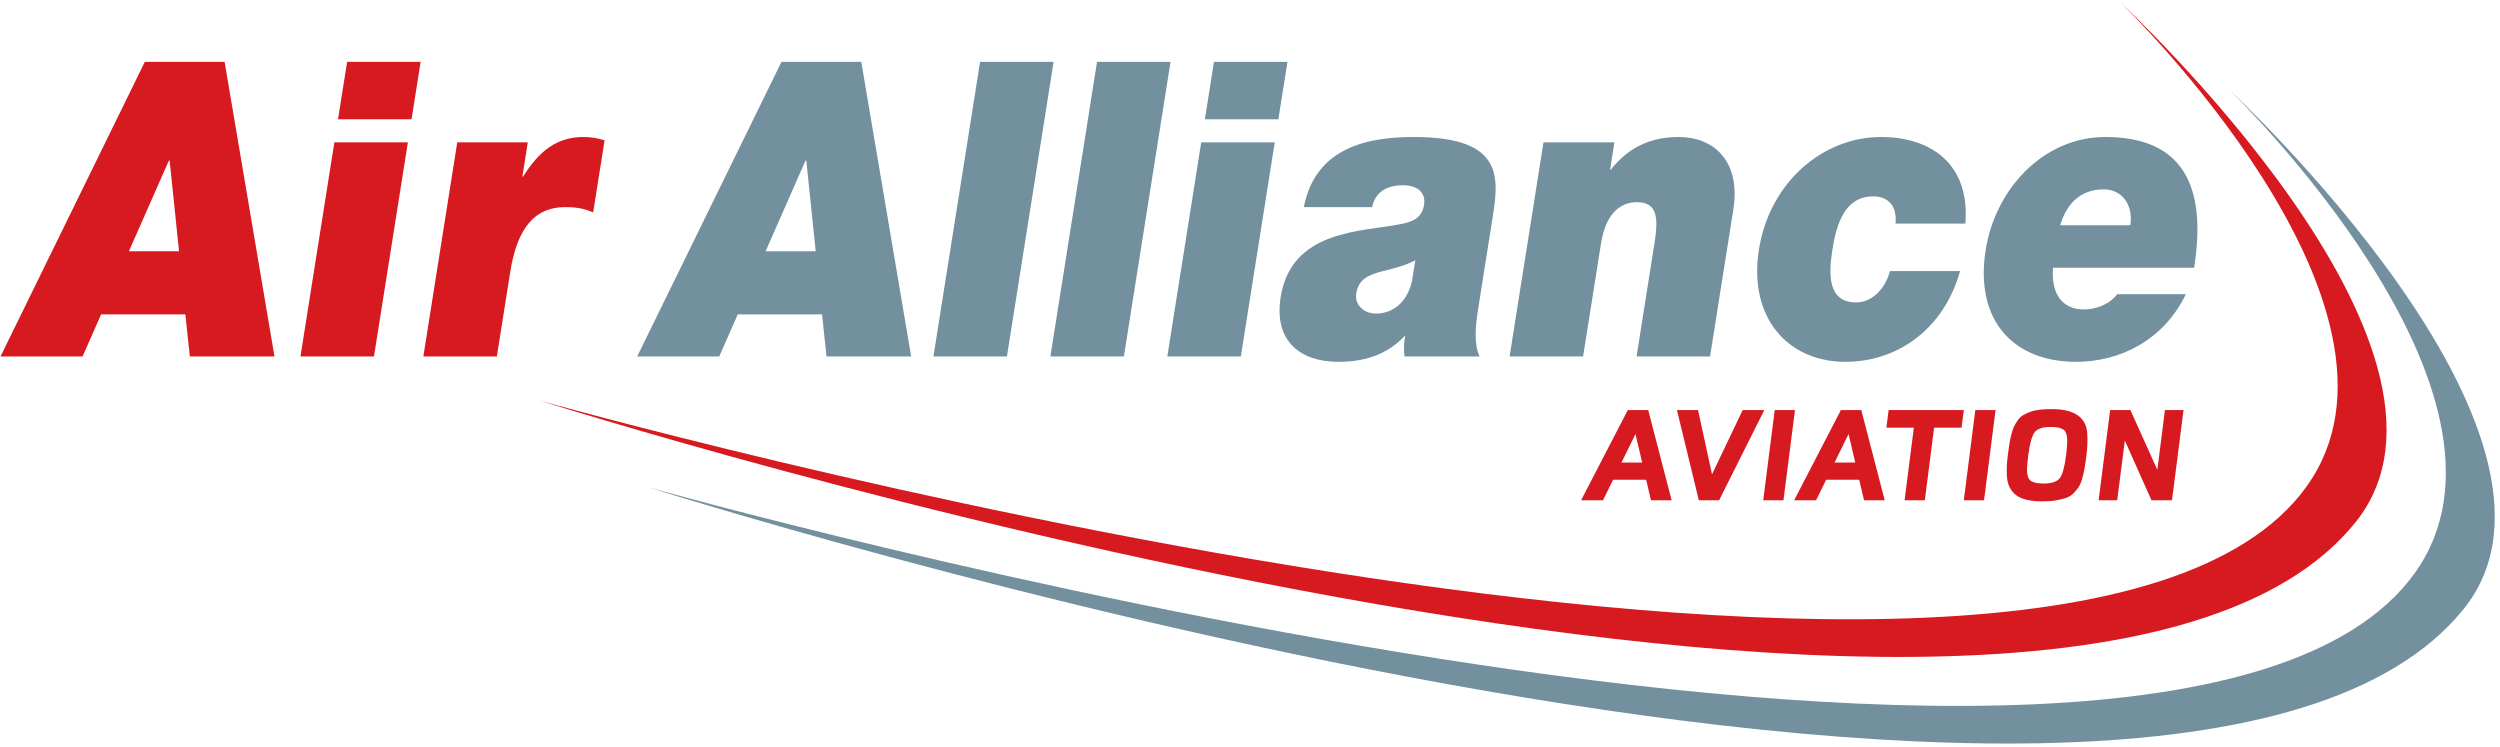
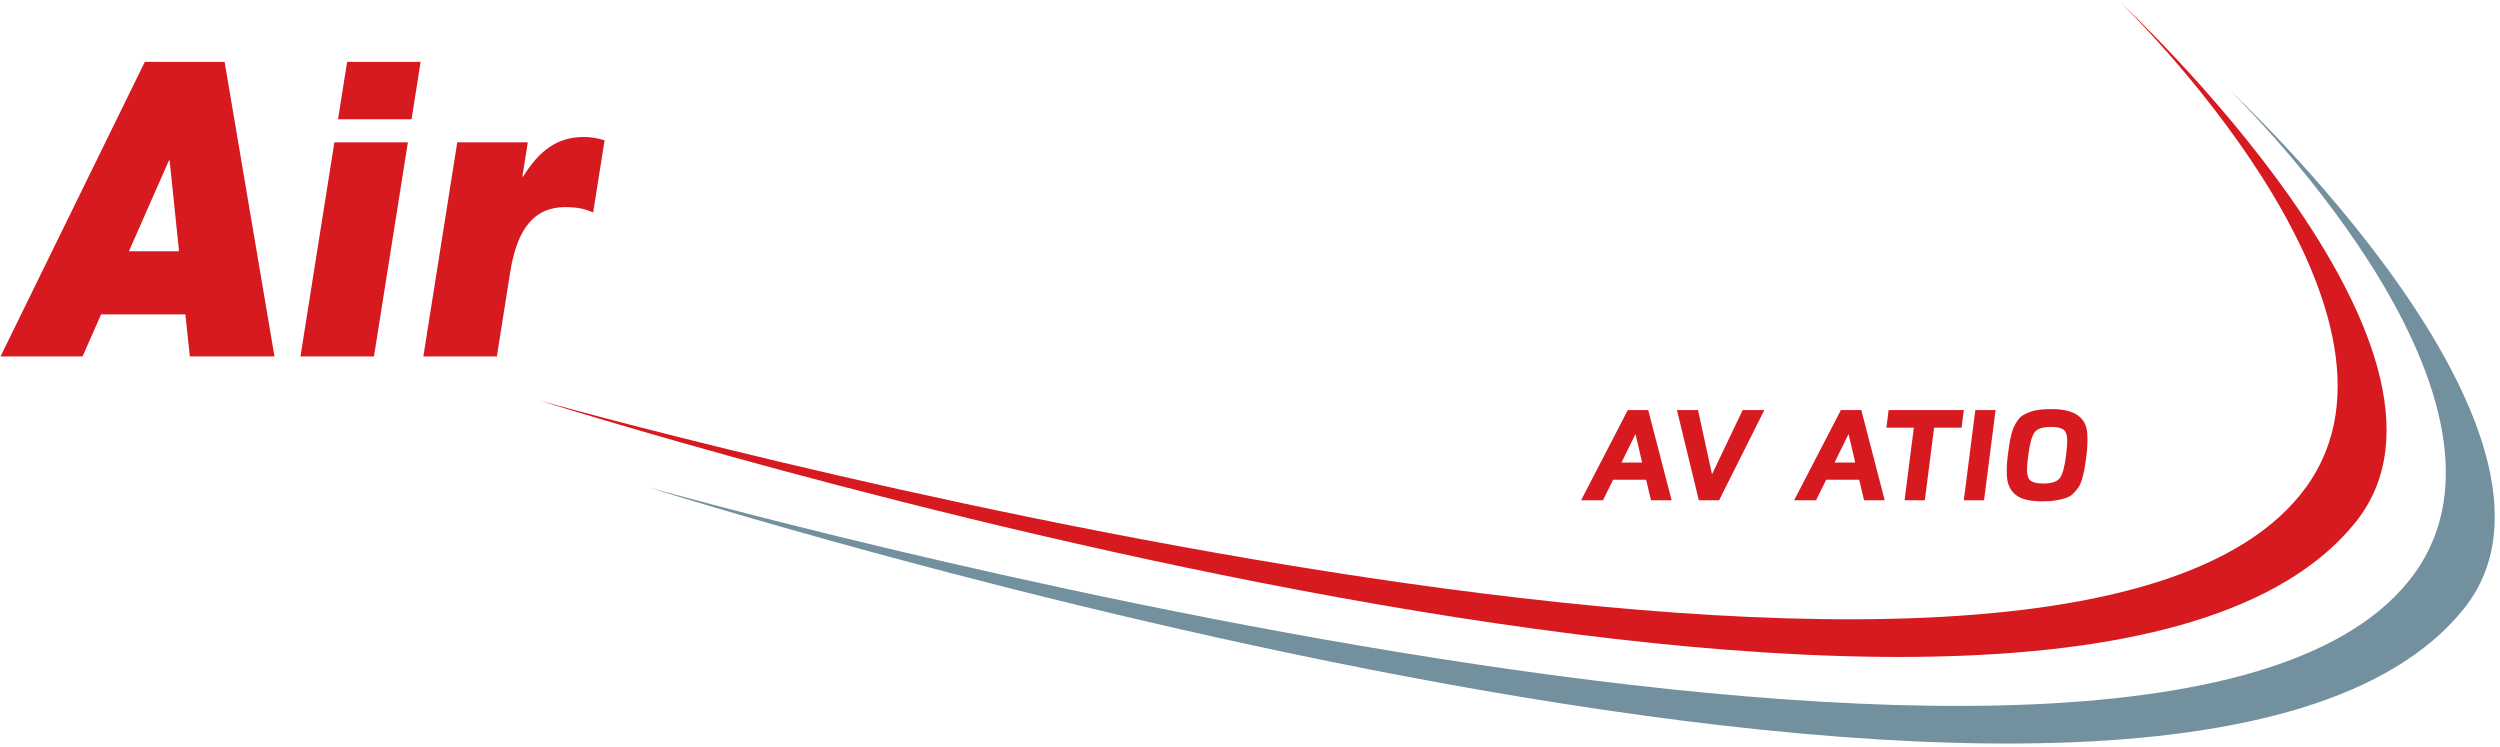
<svg xmlns="http://www.w3.org/2000/svg" width="100%" height="100%" viewBox="0 0 793 237" version="1.1" xml:space="preserve" style="fill-rule:evenodd;clip-rule:evenodd;stroke-linejoin:round;stroke-miterlimit:2;">
  <g id="Artboard1" transform="matrix(0.957,0,0,0.942,-56.921,-59.937)">
    <rect x="59.473" y="63.629" width="827.609" height="250.675" style="fill:none;" />
    <g transform="matrix(4.353,0,0,4.423,-29.195,-3.078)">
      <path d="M181.83,15.271C181.83,15.271 205.9,38.466 195.963,52.172C177.119,78.16 61.47,45.578 61.47,45.578C61.47,45.578 177.551,82.444 199.73,54.842C210.33,41.652 181.83,15.271 181.83,15.271Z" style="fill:rgb(215,25,32);fill-rule:nonzero;" />
      <path d="M190.066,21.866C190.066,21.866 214.139,45.061 204.199,58.767C185.355,84.755 69.707,52.172 69.707,52.172C69.707,52.172 185.787,89.038 207.969,61.437C218.566,48.247 190.066,21.866 190.066,21.866Z" style="fill:rgb(115,144,159);fill-rule:nonzero;" />
      <path d="M52.606,42.22L58.203,42.22L59.222,35.781C59.774,32.295 61.191,30.85 63.396,30.85C64.526,30.85 65.005,31.038 65.536,31.258L66.406,25.762C65.894,25.605 65.372,25.511 64.807,25.511C62.772,25.511 61.415,26.579 60.202,28.526L60.146,28.526L60.558,25.919L55.188,25.919L52.606,42.22ZM52.398,19.794L46.801,19.794L46.109,24.16L51.707,24.16L52.398,19.794ZM43.249,42.22L48.846,42.22L51.428,25.919L45.831,25.919L43.249,42.22ZM20.409,42.22L26.656,42.22L28.068,39.017L34.485,39.017L34.826,42.22L41.271,42.22L37.473,19.794L31.396,19.794L20.409,42.22ZM30.186,34.211L33.231,27.301L33.288,27.301L34.002,34.211L30.186,34.211Z" style="fill:rgb(215,25,32);fill-rule:nonzero;" />
-       <path d="M187.438,35.467C188.443,29.122 186.498,25.511 180.676,25.511C176.039,25.511 172.318,29.374 171.566,34.117C170.707,39.55 173.752,42.628 178.445,42.628C181.781,42.628 185.121,40.995 186.809,37.477L181.578,37.477C181.002,38.263 179.953,38.64 179.049,38.64C177.295,38.64 176.543,37.32 176.695,35.467L187.438,35.467ZM177.236,32.232C177.77,30.473 178.885,29.499 180.553,29.499C181.994,29.499 182.818,30.725 182.578,32.232L177.236,32.232ZM170.02,32.106C170.393,27.615 167.445,25.511 163.602,25.511C159.191,25.511 155.115,28.934 154.301,34.085C153.484,39.236 156.48,42.628 160.891,42.628C164.848,42.628 168.379,40.147 169.617,35.719L164.275,35.719C163.957,37.006 162.936,38.105 161.721,38.105C159.572,38.105 159.584,36.064 159.898,34.085C160.211,32.106 160.85,30.034 162.998,30.034C163.592,30.034 164.043,30.222 164.328,30.567C164.641,30.913 164.754,31.447 164.705,32.106L170.02,32.106ZM135.316,42.22L140.912,42.22L142.277,33.614C142.689,31.007 144.045,30.473 145.008,30.473C146.646,30.473 146.637,31.792 146.336,33.677L144.984,42.22L150.58,42.22L152.352,31.038C152.943,27.301 150.824,25.511 148.195,25.511C145.963,25.511 144.33,26.359 143.025,27.992L142.969,27.992L143.297,25.919L137.898,25.919L135.316,42.22ZM133.984,31.887C134.482,28.746 135.053,25.511 128.041,25.511C124.564,25.511 120.543,26.265 119.648,30.85L124.85,30.85C124.986,30.159 125.48,29.185 127.205,29.185C128.108,29.185 128.977,29.594 128.802,30.693C128.639,31.729 127.836,31.981 127.049,32.138C124.098,32.735 118.701,32.546 117.885,37.697C117.344,41.121 119.449,42.628 122.277,42.628C124.086,42.628 125.879,42.189 127.307,40.681L127.363,40.681C127.266,41.121 127.244,41.78 127.316,42.22L133.027,42.22C132.568,41.184 132.732,39.802 132.926,38.577L133.984,31.887ZM127.898,36.41C127.543,38.105 126.42,38.954 125.148,38.954C124.131,38.954 123.516,38.2 123.635,37.446C123.809,36.347 124.514,36.001 125.807,35.687C126.6,35.498 127.398,35.279 128.136,34.902L127.898,36.41ZM118.402,19.794L112.806,19.794L112.114,24.16L117.711,24.16L118.402,19.794ZM109.254,42.22L114.852,42.22L117.434,25.919L111.836,25.919L109.254,42.22ZM100.35,42.22L105.947,42.22L109.499,19.794L103.902,19.794L100.35,42.22ZM91.445,42.22L97.042,42.22L100.595,19.794L94.997,19.794L91.445,42.22ZM68.887,42.22L75.135,42.22L76.547,39.017L82.963,39.017L83.304,42.22L89.75,42.22L85.952,19.794L79.874,19.794L68.887,42.22ZM78.665,34.211L81.71,27.301L81.766,27.301L82.481,34.211L78.665,34.211Z" style="fill:rgb(115,144,159);fill-rule:nonzero;" />
      <g transform="matrix(0.211,0,0,0.206,85.181,-10.768)">
        <path d="M296.087,310.376L288.629,310.376L286.879,302.776L274.965,302.776L271.309,310.376L263.4,310.376L280.273,277.026L287.632,277.026L296.087,310.376ZM285.445,296.426L283.04,285.876L277.986,296.426L285.445,296.426Z" style="fill:rgb(215,25,32);fill-rule:nonzero;" />
        <path d="M329.533,277.026L313.21,310.376L305.902,310.376L297.997,277.026L305.606,277.026L310.655,300.776L321.724,277.026L329.533,277.026Z" style="fill:rgb(215,25,32);fill-rule:nonzero;" />
-         <path d="M340.596,277.026L336.437,310.376L329.129,310.376L333.288,277.026L340.596,277.026Z" style="fill:rgb(215,25,32);fill-rule:nonzero;" />
        <path d="M372.979,310.376L365.52,310.376L363.771,302.776L351.857,302.776L348.201,310.376L340.291,310.376L357.165,277.026L364.524,277.026L372.979,310.376ZM362.337,296.426L359.932,285.876L354.878,296.426L362.337,296.426Z" style="fill:rgb(215,25,32);fill-rule:nonzero;" />
        <path d="M401.52,277.026L400.71,283.526L390.798,283.526L387.45,310.376L380.141,310.376L383.49,283.526L373.578,283.526L374.389,277.026L401.52,277.026Z" style="fill:rgb(215,25,32);fill-rule:nonzero;" />
        <path d="M412.983,277.026L408.824,310.376L401.516,310.376L405.675,277.026L412.983,277.026Z" style="fill:rgb(215,25,32);fill-rule:nonzero;" />
        <path d="M446.085,285.876C446.216,288.376 446.119,290.976 445.793,293.676C445.56,295.609 445.342,297.167 445.137,298.351C444.932,299.534 444.648,300.809 444.286,302.176C443.924,303.542 443.504,304.609 443.027,305.376C442.55,306.142 441.932,306.926 441.173,307.726C440.414,308.526 439.519,309.109 438.487,309.476C437.455,309.842 436.228,310.151 434.806,310.401C433.384,310.651 431.738,310.776 429.87,310.776C425.398,310.776 422.185,309.967 420.232,308.351C418.278,306.734 417.222,304.409 417.063,301.376C416.937,298.976 417.053,296.409 417.41,293.676C417.621,291.976 417.808,290.601 417.97,289.551C418.132,288.501 418.364,287.351 418.665,286.101C418.967,284.851 419.29,283.859 419.635,283.126C419.981,282.392 420.432,281.617 420.99,280.801C421.548,279.984 422.183,279.359 422.894,278.926C423.606,278.492 424.46,278.084 425.458,277.701C426.456,277.317 427.602,277.051 428.895,276.901C430.189,276.751 431.653,276.676 433.289,276.676C441.498,276.676 445.763,279.742 446.085,285.876ZM438.816,287.576C438.728,285.909 438.243,284.776 437.361,284.176C436.478,283.576 434.986,283.276 432.884,283.276C429.98,283.276 428.045,283.926 427.079,285.226C426.113,286.526 425.343,289.359 424.771,293.726C424.423,296.626 424.279,298.659 424.34,299.826C424.427,301.492 424.913,302.634 425.796,303.251C426.679,303.867 428.172,304.176 430.275,304.176C433.178,304.176 435.13,303.526 436.129,302.226C437.129,300.926 437.898,298.092 438.437,293.726C438.761,290.992 438.887,288.942 438.816,287.576Z" style="fill:rgb(215,25,32);fill-rule:nonzero;" />
-         <path d="M480.812,277.026L476.653,310.376L469.244,310.376L459.626,288.276L456.88,310.376L450.172,310.376L454.331,277.026L461.64,277.026L471.358,299.126L474.104,277.026L480.812,277.026Z" style="fill:rgb(215,25,32);fill-rule:nonzero;" />
      </g>
    </g>
  </g>
</svg>